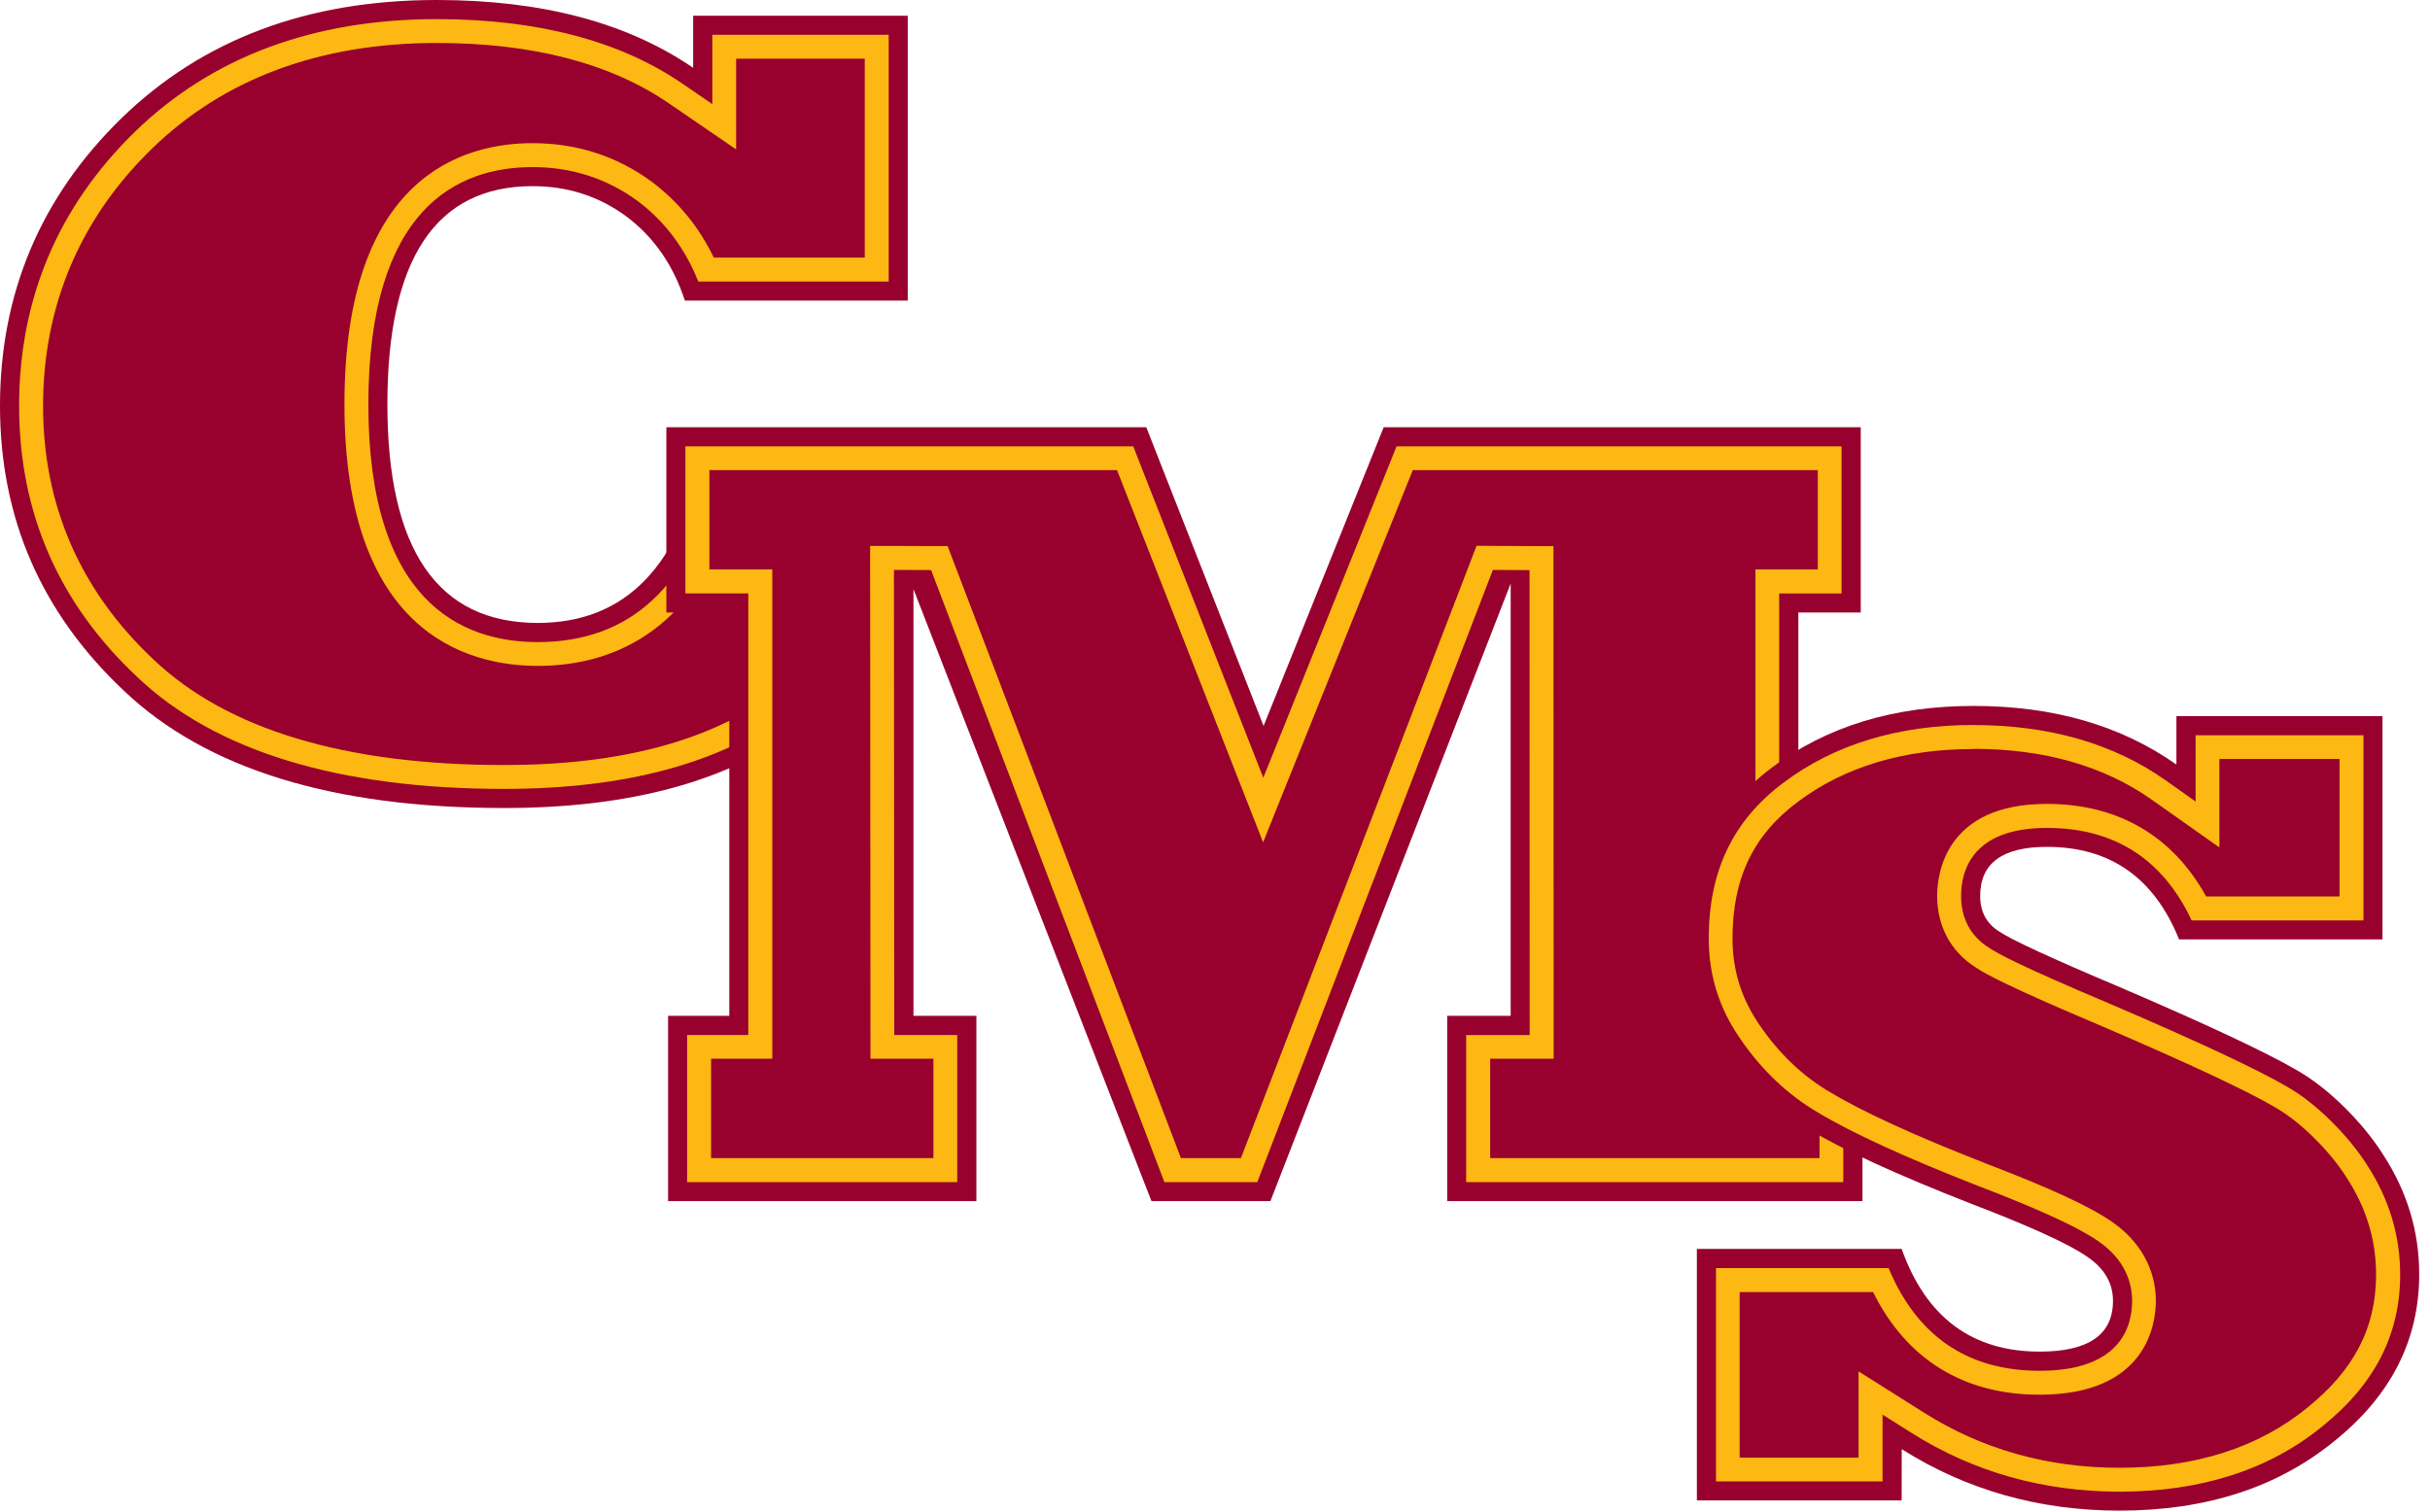
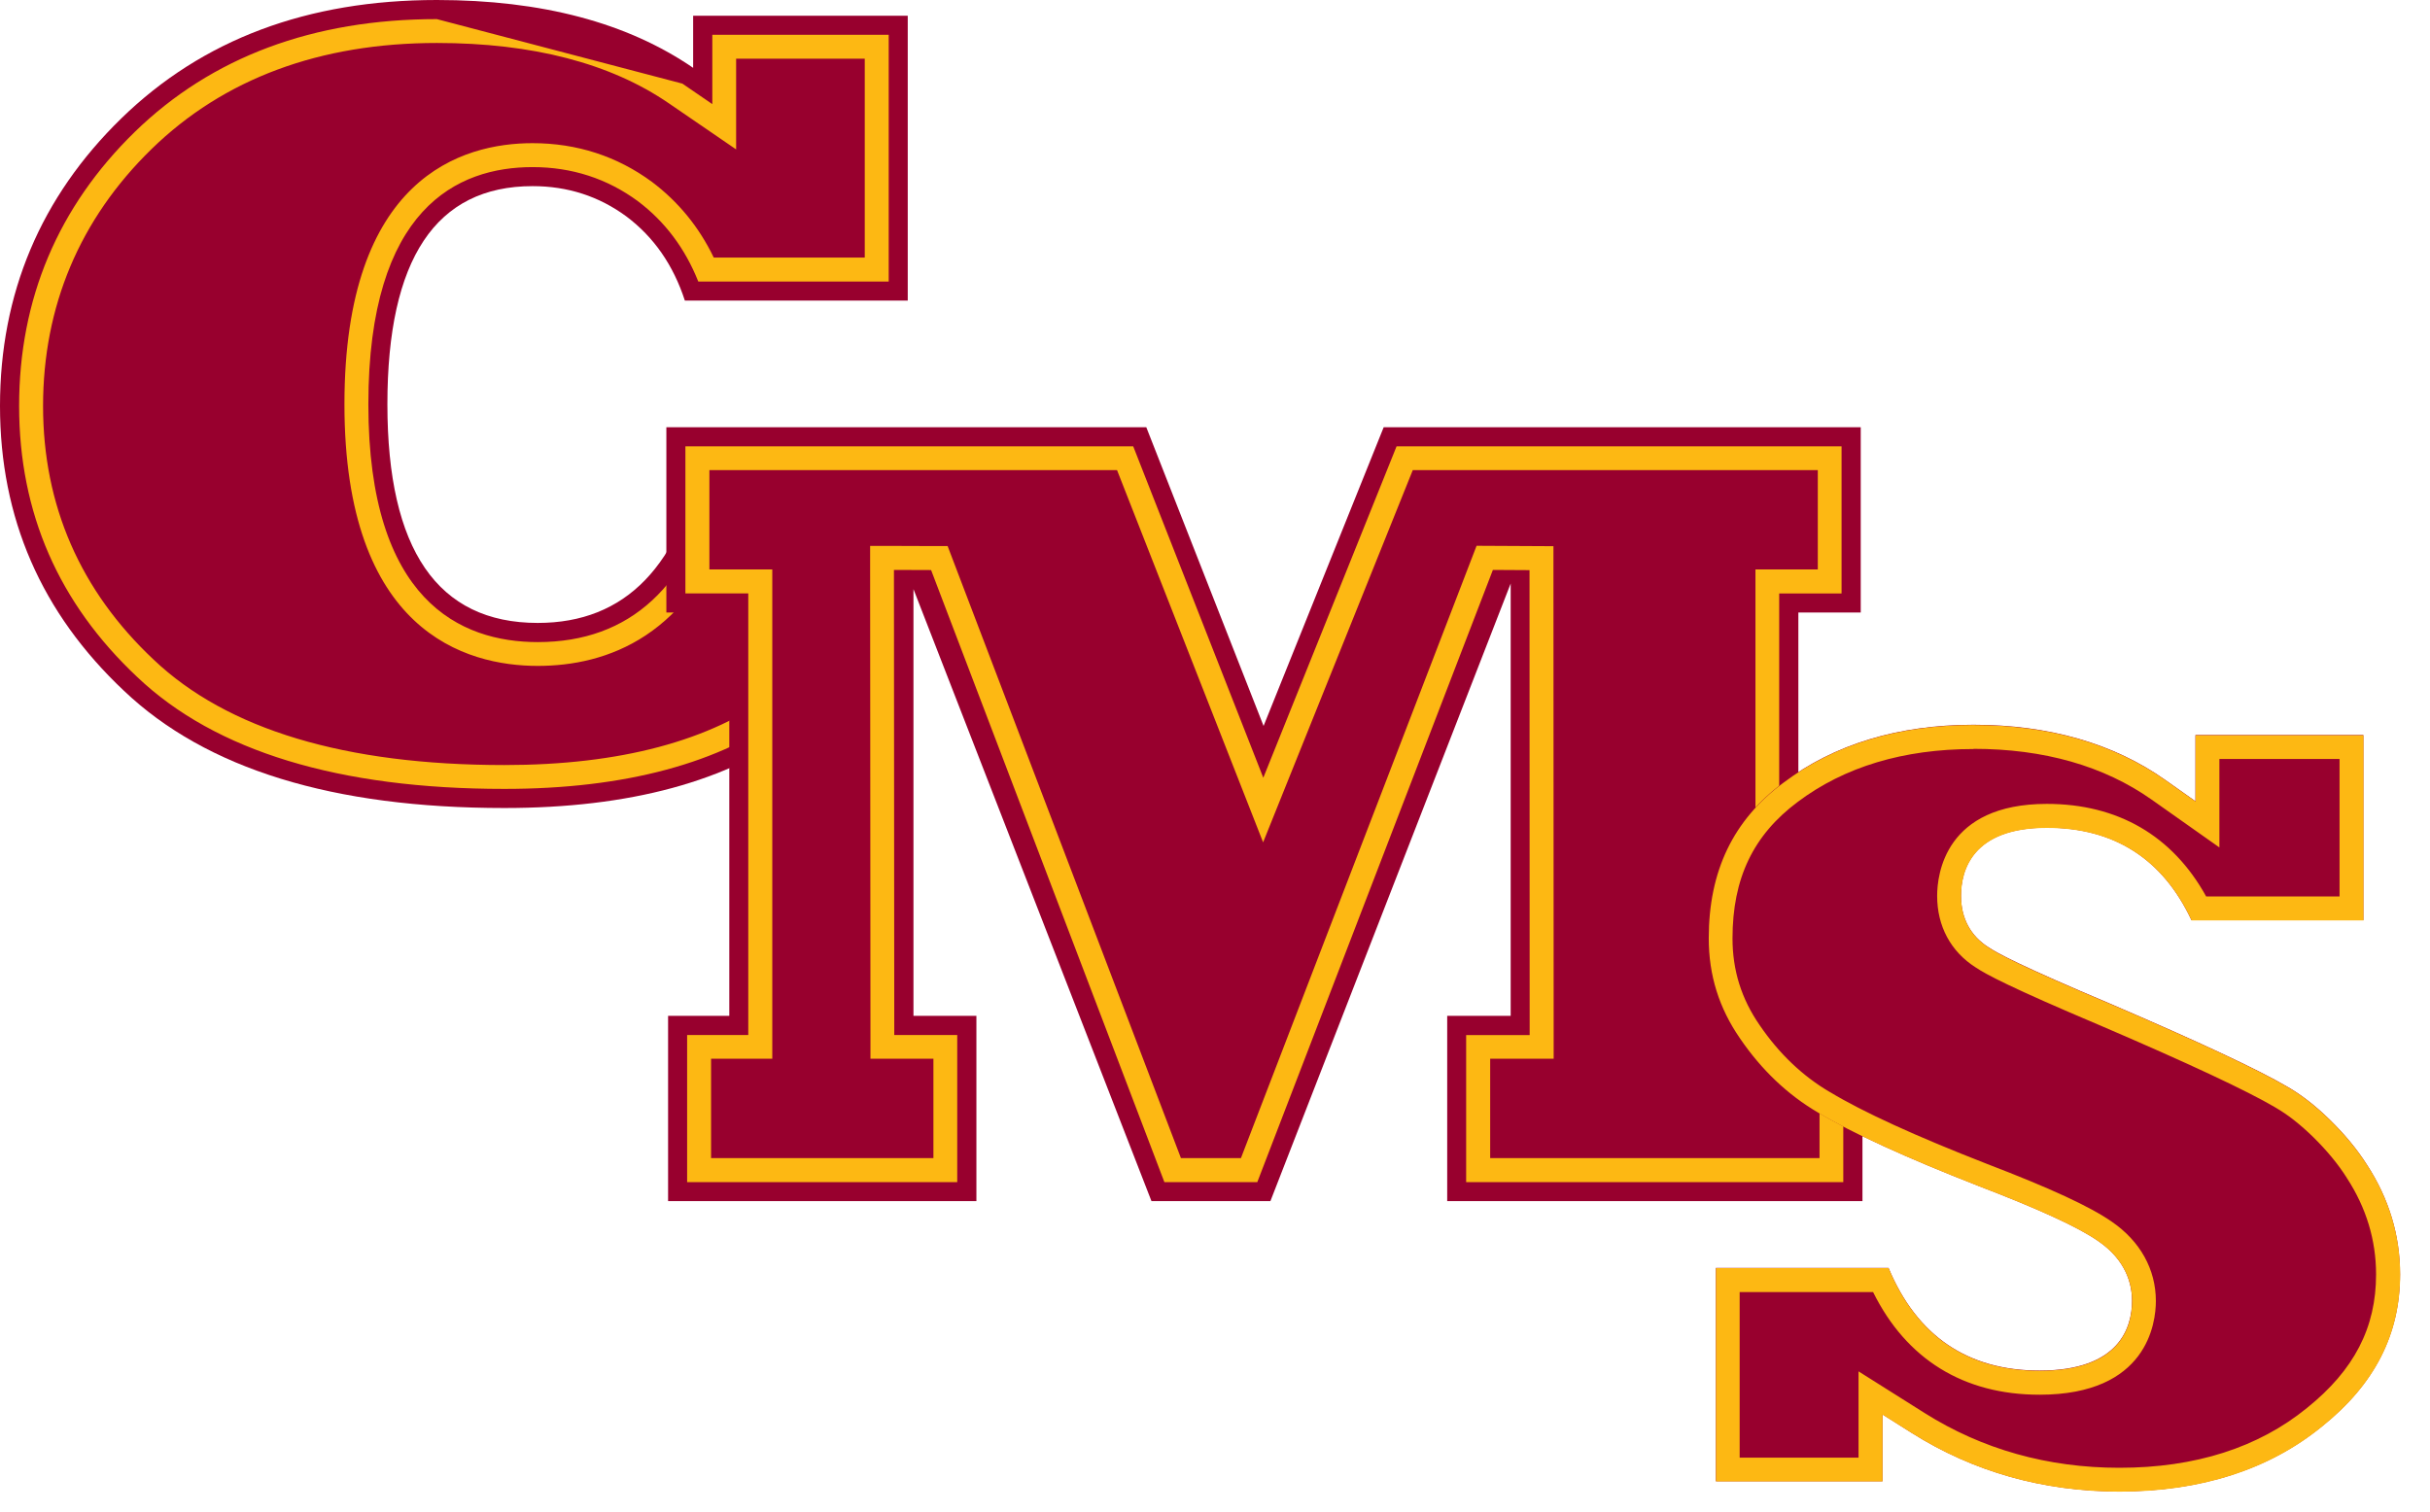
<svg xmlns="http://www.w3.org/2000/svg" width="90" height="56" viewBox="0 0 90 56" fill="none">
  <path d="M26.053 16.744L34.642 19.382C33.912 22.471 32.239 24.999 29.623 26.964C26.974 28.945 23.326 29.935 18.677 29.935C12.331 29.935 7.638 28.488 4.592 25.593C1.531 22.711 0 19.193 0 15.039C0 10.884 1.499 7.304 4.496 4.383C7.496 1.462 11.388 0 16.179 0C20.065 0 23.23 0.838 25.672 2.513V0.582H33.62V11.135H25.365C24.937 9.82 24.215 8.781 23.2 8.019C22.186 7.272 21.026 6.896 19.726 6.896C16.142 6.896 14.348 9.592 14.348 14.977C14.348 20.363 16.206 23.078 19.916 23.078C23.168 23.078 25.212 20.967 26.055 16.741" fill="#98002E" />
  <path d="M18.678 29.227C12.548 29.227 7.973 27.832 5.079 25.08C2.177 22.35 0.708 18.972 0.708 15.041C0.708 11.11 2.15 7.661 4.99 4.892C7.838 2.115 11.604 0.708 16.179 0.708C19.901 0.708 22.96 1.511 25.272 3.096L26.38 3.855V1.29H32.913V10.427H25.859C25.373 9.201 24.621 8.204 23.621 7.452C22.481 6.612 21.171 6.189 19.722 6.189C16.945 6.189 13.639 7.715 13.639 14.977C13.639 22.24 17.051 23.785 19.913 23.785C23.328 23.785 25.567 21.721 26.576 17.643L33.785 19.857C33.023 22.48 31.483 24.679 29.195 26.397C26.685 28.274 23.147 29.225 18.675 29.225" fill="#98002E" />
-   <path d="M16.179 1.592C19.719 1.592 22.611 2.344 24.773 3.828L25.881 4.587L27.264 5.535V2.174H32.028V9.543H26.436C25.893 8.415 25.127 7.476 24.147 6.739C22.854 5.786 21.366 5.304 19.724 5.304C17.122 5.304 12.757 6.562 12.757 14.977C12.757 23.392 17.243 24.67 19.916 24.67C22.429 24.67 25.66 23.616 27.186 18.753L32.665 20.436C31.891 22.51 30.549 24.274 28.67 25.689C26.316 27.448 22.955 28.343 18.68 28.343C12.786 28.343 8.415 27.028 5.688 24.436C2.971 21.881 1.595 18.721 1.595 15.041C1.595 11.361 2.946 8.123 5.612 5.523C8.287 2.914 11.845 1.592 16.184 1.592M16.179 0.708C11.602 0.708 7.838 2.115 4.99 4.889C2.15 7.661 0.708 11.076 0.708 15.041C0.708 19.006 2.177 22.35 5.081 25.08C7.975 27.832 12.55 29.227 18.68 29.227C23.149 29.227 26.689 28.274 29.201 26.399C31.485 24.682 33.028 22.483 33.79 19.859L26.581 17.645C25.572 21.721 23.333 23.788 19.918 23.788C17.056 23.788 13.643 22.259 13.643 14.98C13.643 7.7 16.953 6.191 19.727 6.191C21.176 6.191 22.486 6.614 23.626 7.454C24.626 8.206 25.375 9.204 25.862 10.43H32.915V1.29H26.382V3.857L25.274 3.098C22.962 1.514 19.904 0.708 16.181 0.708" fill="#FDB813" />
+   <path d="M16.179 1.592C19.719 1.592 22.611 2.344 24.773 3.828L25.881 4.587L27.264 5.535V2.174H32.028V9.543H26.436C25.893 8.415 25.127 7.476 24.147 6.739C22.854 5.786 21.366 5.304 19.724 5.304C17.122 5.304 12.757 6.562 12.757 14.977C12.757 23.392 17.243 24.67 19.916 24.67C22.429 24.67 25.66 23.616 27.186 18.753L32.665 20.436C31.891 22.51 30.549 24.274 28.67 25.689C26.316 27.448 22.955 28.343 18.68 28.343C12.786 28.343 8.415 27.028 5.688 24.436C2.971 21.881 1.595 18.721 1.595 15.041C1.595 11.361 2.946 8.123 5.612 5.523C8.287 2.914 11.845 1.592 16.184 1.592M16.179 0.708C11.602 0.708 7.838 2.115 4.99 4.889C2.15 7.661 0.708 11.076 0.708 15.041C0.708 19.006 2.177 22.35 5.081 25.08C7.975 27.832 12.55 29.227 18.68 29.227C23.149 29.227 26.689 28.274 29.201 26.399C31.485 24.682 33.028 22.483 33.79 19.859L26.581 17.645C25.572 21.721 23.333 23.788 19.918 23.788C17.056 23.788 13.643 22.259 13.643 14.98C13.643 7.7 16.953 6.191 19.727 6.191C21.176 6.191 22.486 6.614 23.626 7.454C24.626 8.206 25.375 9.204 25.862 10.43H32.915V1.29H26.382V3.857L25.274 3.098" fill="#FDB813" />
  <path d="M36.163 44.499H24.744V37.635H27.011V22.692H24.68V15.827H42.455L46.799 26.895L51.248 15.827H68.916V22.692H66.606V37.635H68.98V44.499H53.6V37.635H55.951V21.618L47.052 44.499H42.647L33.832 21.825V37.635H36.163" fill="#98002E" />
  <path d="M54.307 43.794V38.342H56.658L56.651 21.117L55.294 21.112L46.568 43.794H43.13L34.487 21.117L33.111 21.112L33.126 38.342H35.455V43.794H25.451V38.342H27.718V21.984H25.387V16.535H41.971L46.789 28.812L51.724 16.535H68.208V21.984H65.898V38.342H68.272V43.794" fill="#98002E" />
  <path d="M67.326 17.417V21.097H65.017V39.224H67.39V42.904H55.192V39.224H57.543V38.34L57.535 21.114V20.235L54.688 20.22L45.961 42.904H43.738L35.313 20.797L35.097 20.23H34.49L33.114 20.225H32.227V21.11L32.239 38.34V39.224H34.571V42.904H26.336V39.224H28.603V21.097H26.274V17.417H41.372L46.782 31.207L47.612 29.141L52.325 17.417M68.208 16.535H51.725L46.789 28.814L41.971 16.535H25.385V21.984H27.714V38.344H25.449V43.794H35.453V38.344H33.121L33.109 21.114L34.485 21.119L43.126 43.796H46.566L55.292 21.114L56.649 21.122L56.654 38.347H54.302V43.796H68.27V38.347H65.896V21.987H68.206V16.537L68.208 16.535Z" fill="#FDB813" />
-   <path d="M70.431 55.587H62.847V46.27H70.431C71.335 48.806 73.04 50.074 75.544 50.074C77.355 50.074 78.259 49.447 78.259 48.194C78.259 47.541 77.944 46.995 77.313 46.565C76.635 46.091 75.205 45.438 73.023 44.602C70.276 43.529 68.257 42.602 66.965 41.823C65.753 41.113 64.719 40.131 63.862 38.878C63.007 37.639 62.579 36.266 62.579 34.762C62.579 32.062 63.596 29.952 65.633 28.431C67.653 26.913 70.141 26.153 73.097 26.153C76.053 26.153 78.556 26.878 80.608 28.325V26.529H88.241V34.802H80.706C79.785 32.517 78.153 31.374 75.812 31.374C74.163 31.374 73.34 31.981 73.34 33.192C73.34 33.777 73.574 34.217 74.043 34.509C74.495 34.816 75.957 35.492 78.428 36.536C81.74 37.956 83.954 38.996 85.069 39.649C85.635 39.971 86.212 40.418 86.802 40.995C87.391 41.573 87.88 42.17 88.268 42.782C89.155 44.148 89.6 45.622 89.6 47.211C89.6 49.649 88.551 51.71 86.45 53.395C84.35 55.108 81.701 55.965 78.502 55.965C75.529 55.965 72.839 55.206 70.434 53.688" fill="#98002E" />
  <path d="M78.5 55.255C75.677 55.255 73.09 54.526 70.807 53.086L69.721 52.4V54.877H63.552V46.973H69.945C70.999 49.496 72.878 50.776 75.542 50.776C78.519 50.776 78.964 49.155 78.964 48.189C78.964 47.57 78.745 46.686 77.711 45.976C76.984 45.467 75.532 44.799 73.276 43.934C70.584 42.882 68.584 41.966 67.331 41.209C66.208 40.551 65.24 39.632 64.446 38.47C63.665 37.337 63.284 36.123 63.284 34.752C63.284 32.264 64.191 30.379 66.053 28.989C67.94 27.571 70.308 26.851 73.094 26.851C75.881 26.851 78.278 27.539 80.197 28.895L81.313 29.684V27.23H87.531V34.089H81.165C80.099 31.814 78.298 30.662 75.807 30.662C73.04 30.662 72.628 32.244 72.628 33.188C72.628 34.013 72.981 34.674 73.652 35.096C73.977 35.313 74.807 35.77 78.148 37.182C81.413 38.585 83.622 39.617 84.706 40.254C85.224 40.548 85.76 40.964 86.303 41.497C86.851 42.035 87.31 42.592 87.666 43.155C88.48 44.406 88.89 45.767 88.89 47.206C88.89 49.437 87.946 51.28 86.003 52.838C84.037 54.442 81.514 55.253 78.497 55.253" fill="#98002E" />
  <path d="M73.097 27.743C75.704 27.743 77.923 28.377 79.692 29.625L82.2 31.396V28.119H86.65V33.21H81.709C80.468 30.964 78.439 29.782 75.81 29.782C72.041 29.782 71.746 32.392 71.746 33.19C71.746 34.315 72.252 35.256 73.174 35.841C73.559 36.099 74.446 36.578 77.802 37.998C81.036 39.386 83.21 40.403 84.259 41.02H84.264L84.269 41.028C84.719 41.283 85.195 41.656 85.682 42.133C86.18 42.624 86.598 43.128 86.917 43.634V43.639L86.922 43.644C87.64 44.747 88.003 45.946 88.003 47.214C88.003 49.187 87.19 50.759 85.443 52.162C83.642 53.631 81.303 54.378 78.498 54.378C75.844 54.378 73.414 53.695 71.277 52.346L68.835 50.806V54.002H64.432V47.867H69.373C70.606 50.359 72.726 51.671 75.54 51.671C79.534 51.671 79.847 49.012 79.847 48.199C79.847 47.025 79.264 45.981 78.215 45.261C77.414 44.703 75.945 44.022 73.594 43.121C70.948 42.089 68.992 41.194 67.783 40.462H67.778L67.773 40.458C66.766 39.868 65.891 39.035 65.171 37.978C64.496 37.001 64.167 35.949 64.167 34.765C64.167 32.544 64.933 30.939 66.582 29.709C68.311 28.409 70.501 27.75 73.09 27.75M73.097 26.859C70.311 26.859 67.943 27.576 66.056 28.996C64.191 30.387 63.287 32.271 63.287 34.76C63.287 36.131 63.666 37.345 64.449 38.477C65.243 39.639 66.208 40.558 67.334 41.217C68.587 41.971 70.587 42.89 73.279 43.941C75.535 44.806 76.987 45.474 77.714 45.983C78.748 46.693 78.967 47.578 78.967 48.197C78.967 49.162 78.522 50.784 75.544 50.784C72.881 50.784 71.002 49.506 69.948 46.98H63.555V54.884H69.724V52.408L70.81 53.093C73.09 54.533 75.68 55.263 78.503 55.263C81.52 55.263 84.043 54.452 86.008 52.847C87.949 51.29 88.895 49.447 88.895 47.216C88.895 45.777 88.485 44.416 87.672 43.165C87.315 42.602 86.856 42.045 86.308 41.507C85.765 40.973 85.23 40.558 84.711 40.263C83.628 39.627 81.421 38.593 78.154 37.192C74.812 35.78 73.98 35.325 73.658 35.106C72.987 34.684 72.633 34.023 72.633 33.197C72.633 32.254 73.046 30.672 75.812 30.672C78.304 30.672 80.105 31.824 81.171 34.099H87.537V27.239H81.318V29.694L80.203 28.905C78.281 27.549 75.893 26.861 73.1 26.861" fill="#FDB813" />
</svg>